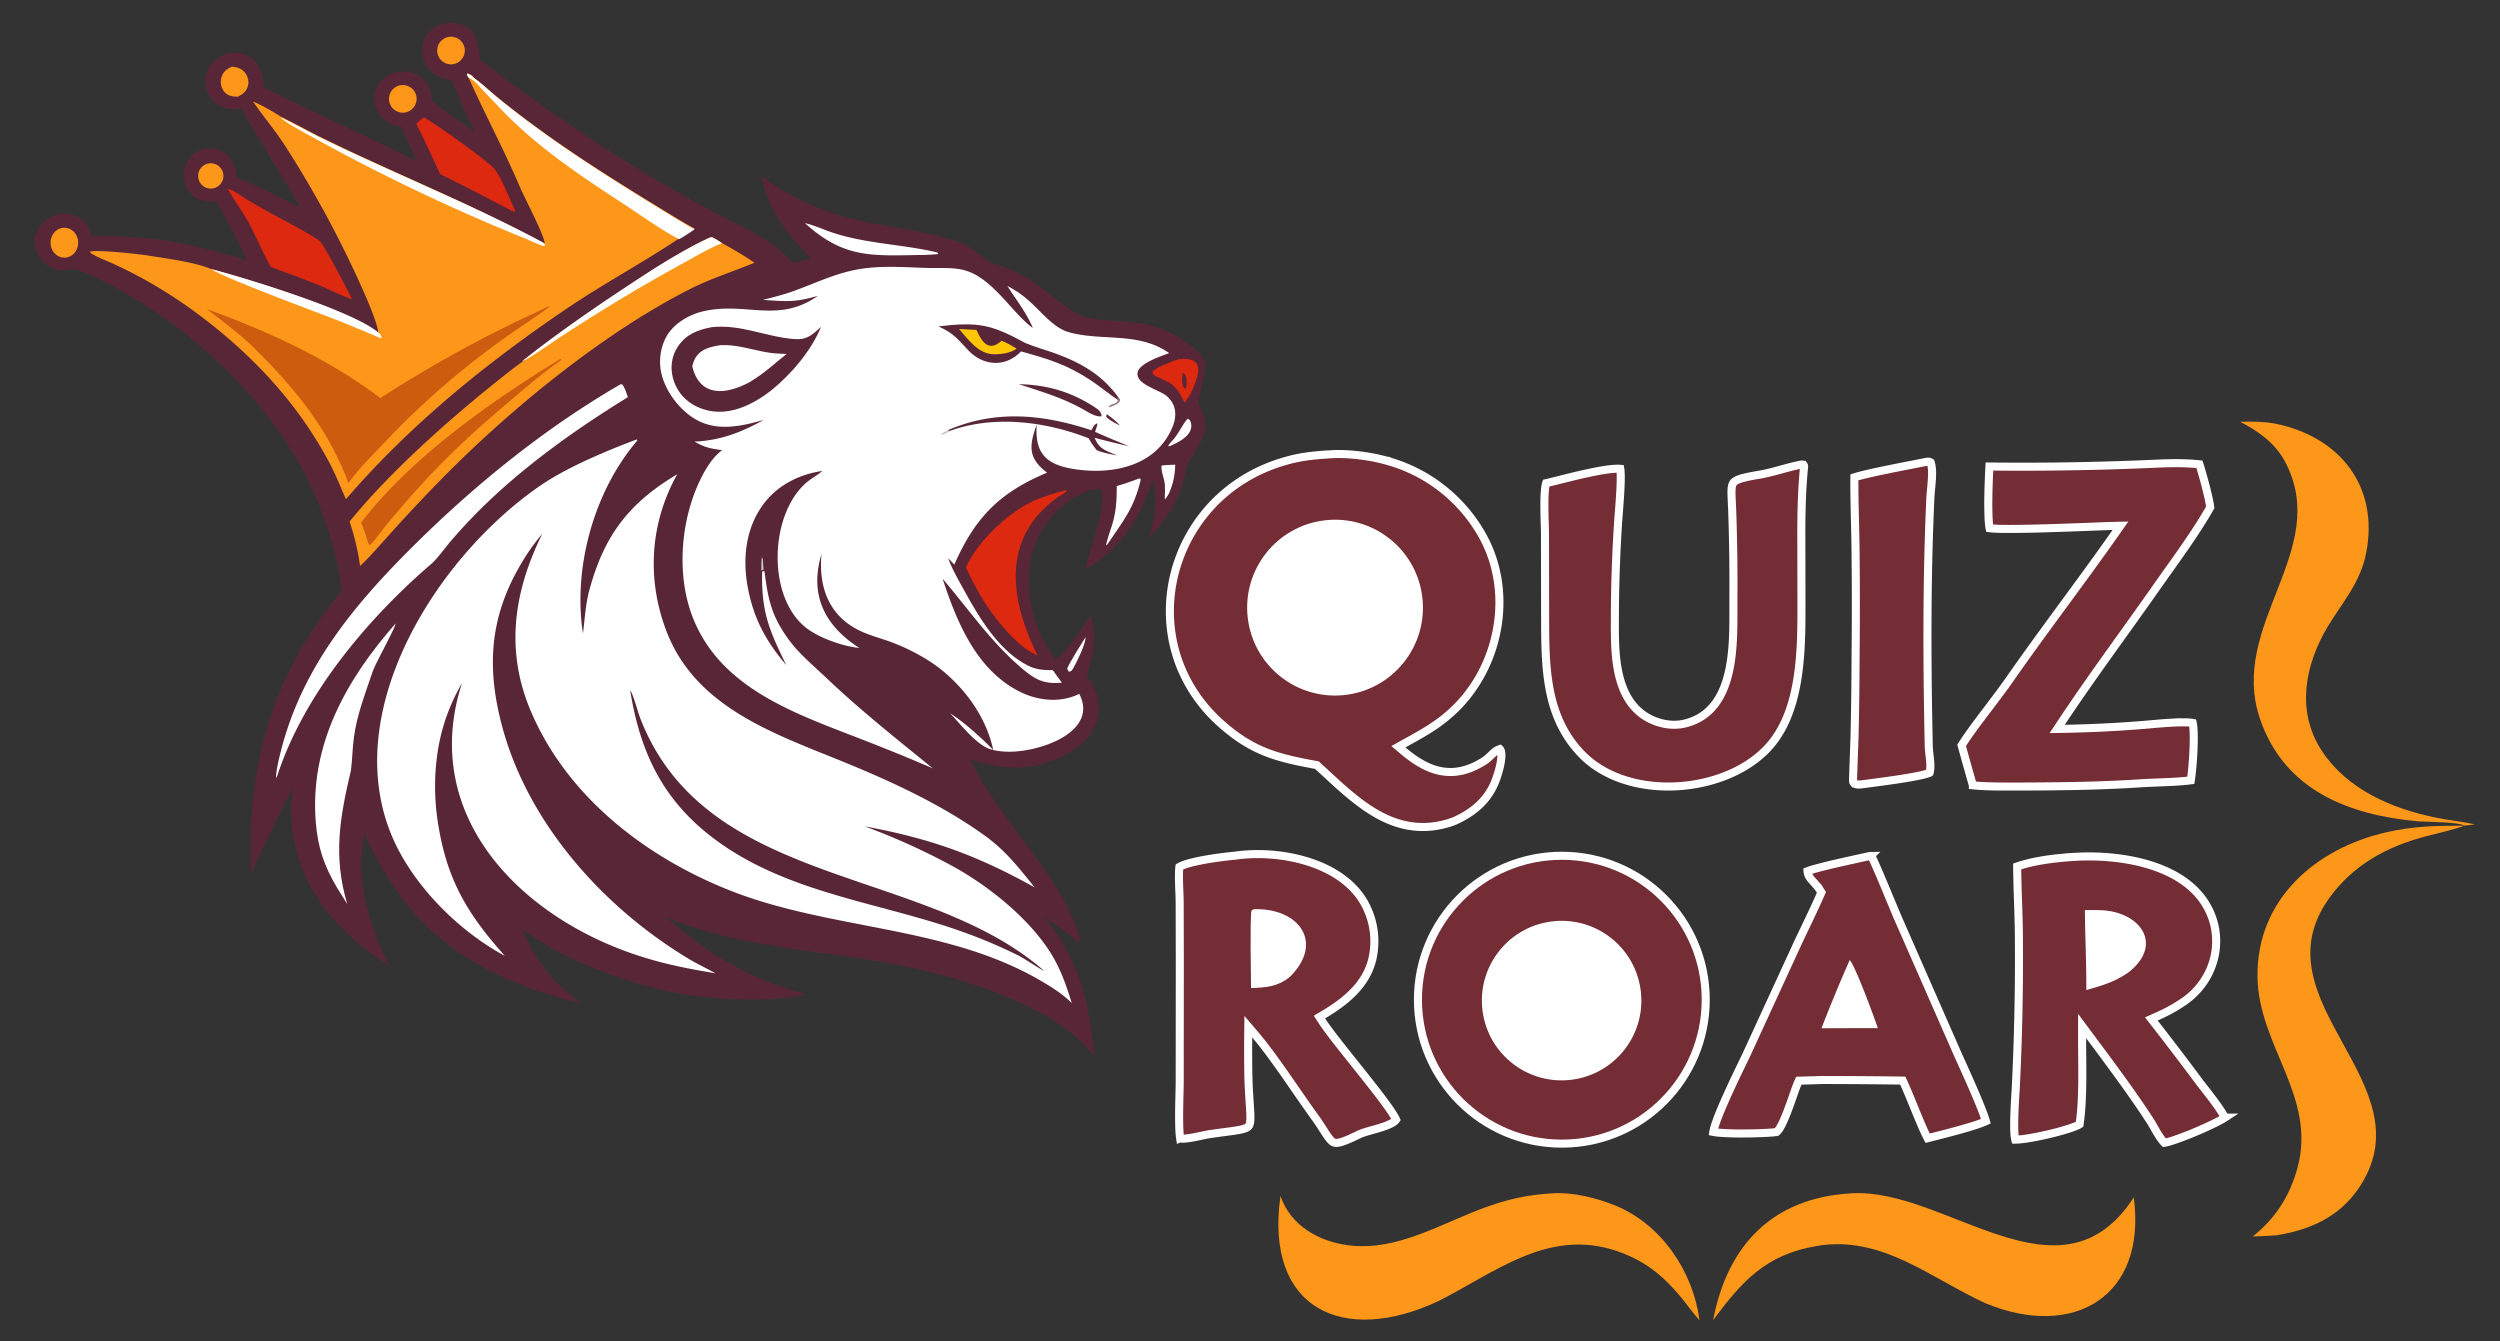
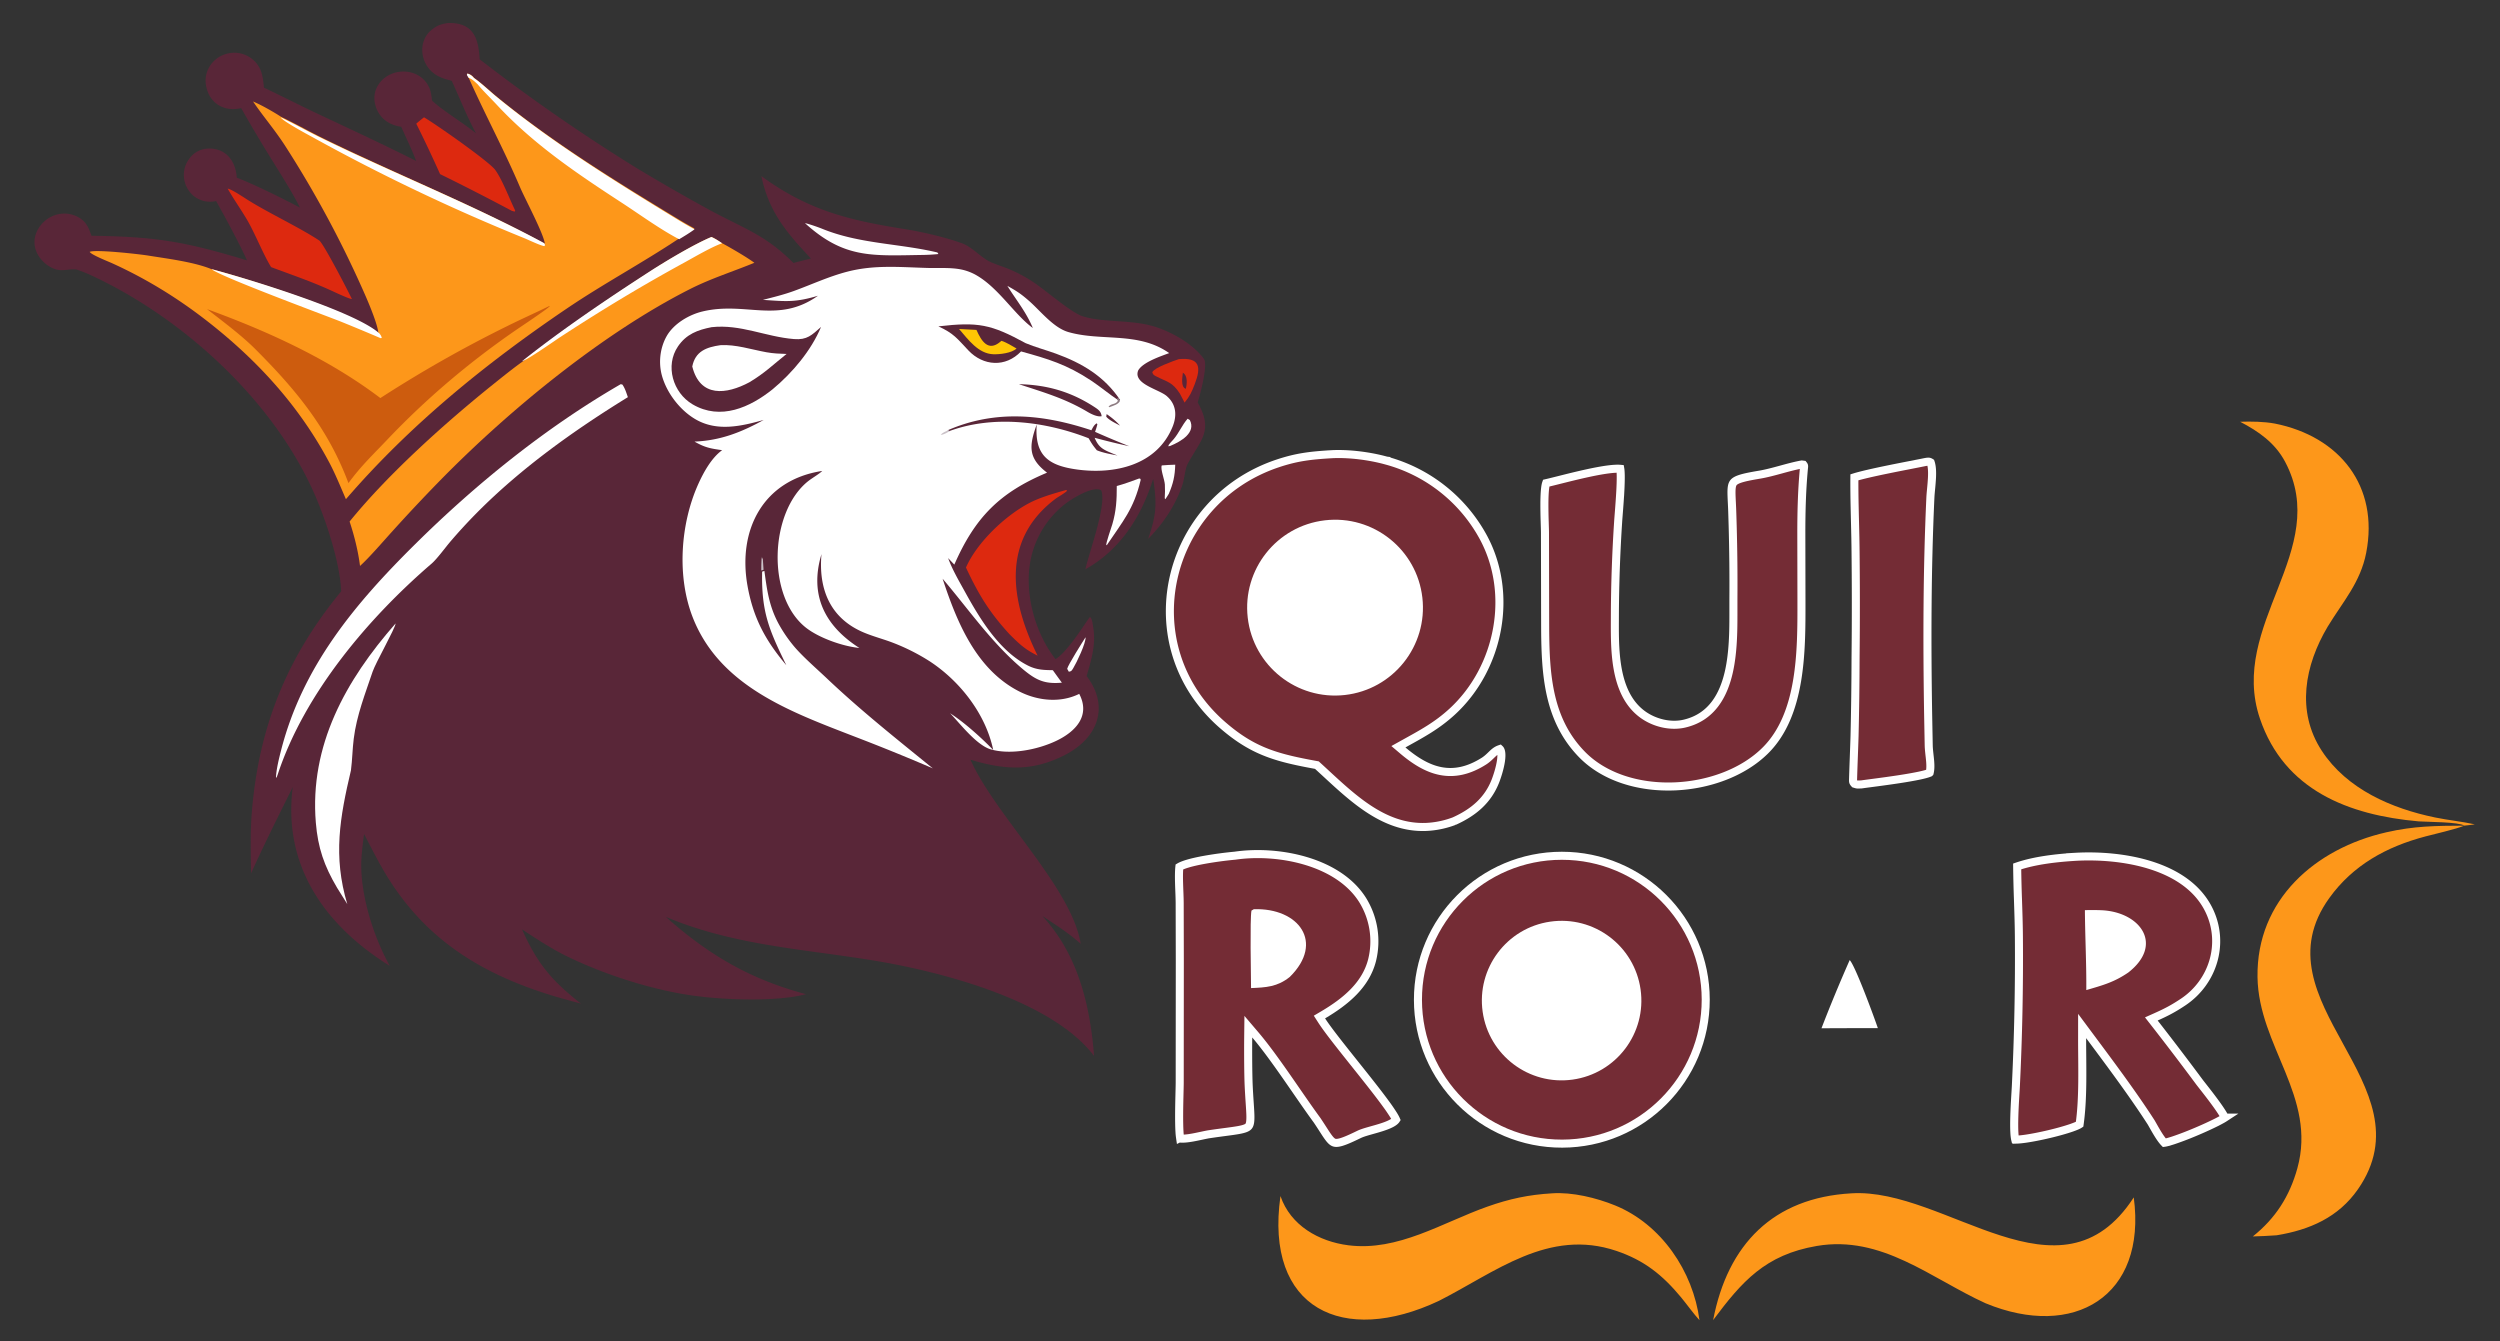
<svg xmlns="http://www.w3.org/2000/svg" width="466" height="250" fill="none">
  <rect width="100%" height="100%" fill="#333333" stroke="none" />
  <g clip-path="url(#a)">
    <path fill="#592638" d="M83.454 4.294c4.717-.147 5.748 2.732 5.952 6.753a340 340 0 0 0 29.092 20.179 373 373 0 0 0 13.696 7.872c6.448 3.51 10.329 4.559 15.718 9.924 1.005-.297 2.217-.573 3.247-.835-4.514-4.8-7.852-8.666-9.232-15.353 8.732 6.38 16.244 8.209 26.716 9.87 3.302.525 7.631 1.531 10.778 2.683 1.651.604 3.342 2.478 4.899 3.297.845.445 2.13.84 3.057 1.2a26.7 26.7 0 0 1 5.342 2.775c2.249 1.505 6.946 5.6 9.028 6.274 3.757 1.216 8.87.64 13.083 1.838 3.344.95 7.519 3.272 9.584 6.139.793 1.102-.732 6.685-1.162 8.115 3.015 5.338.525 6.976-1.875 11.456-.462.863-.597 2.733-.942 3.79-1.26 3.849-3.602 7.312-6.42 10.182 1.539-4.498 1.662-6.474.938-11.212-2.163 6.973-6.103 13.244-12.638 16.868.748-3.305 3.998-12.048 2.966-14.68-1.402-.997-5.408 1.486-6.612 2.412a17.6 17.6 0 0 0-6.766 11.787c-.725 5.862 1.215 12.591 4.842 17.233 2.486-1.496 6.153-7.743 6.439-7.862.444.455.491 1.36.596 1.979.534 3.163-.372 6.036-1.234 9.043 4.408 5.796 1.978 11.649-4.097 14.735-6.106 3.103-11.246 2.753-17.553.852 4.629 10.419 18.862 23.815 20.544 34.308-2.32-2.055-4.56-3.467-7.136-5.165 6.625 7.168 8.889 16.594 9.633 26.077-8.007-10.527-29.01-15.836-41.446-17.847-13.138-2.124-25.873-2.814-38.379-8.068 8.031 7.117 15.692 11.611 26.123 14.407-5.382 1.402-14.525 1.083-20.011.395-8.019-.946-17.631-4.033-24.856-7.61-2.54-1.258-5.691-3.293-8.059-4.869 2.855 6.447 5.63 9.651 10.978 13.841-2.045-.56-4.156-1.112-6.172-1.753-12.25-3.89-22.05-9.857-29.189-20.754-1.98-3.021-3.398-5.923-5.063-9.115-.246 1.885-.569 4.329-.528 6.207.13 6.049 2.387 13.068 5.3 18.368-12.025-7.493-19.942-18.571-18.07-33.309-2.668 5.373-5.292 10.598-7.766 16.067-.05-3.691-.165-7.542.128-11.219 1.279-16.037 6.525-29.019 16.67-41.342-.194-5.114-2.669-12.745-4.72-17.552-7.591-17.797-24.811-33.554-42.232-41.51-.405-.185-2.226-.943-2.608-.96-1.49-.061-2.576.491-4.12-.173-1.39-.599-2.601-1.774-3.165-3.206a4.64 4.64 0 0 1 .082-3.596 5.78 5.78 0 0 1 3.223-3.06 5.4 5.4 0 0 1 4.3.189c1.64.813 2.16 1.982 2.687 3.586 12.078.17 17.4 1.082 29 4.593-1.407-3.142-4.053-8.004-5.755-11.059-4.895 1.025-7.893-4.682-4.697-8.285a4.43 4.43 0 0 1 3.144-1.494c3.348-.158 5.203 2.295 5.399 5.42 3.002 1.124 8.873 4.027 11.772 5.575-1.376-2.754-3.256-5.694-4.885-8.343a266 266 0 0 1-6.068-10.2c-3.196.754-5.93-.89-6.542-4.168a5.06 5.06 0 0 1 .822-3.847 5.36 5.36 0 0 1 3.683-2.247 5.27 5.27 0 0 1 4.105 1.128c1.803 1.474 1.956 3.224 2.18 5.322 3.518 1.666 7.007 3.461 10.533 5.115 5.982 2.807 11.93 5.58 17.835 8.546-.673-1.838-1.956-4.507-2.787-6.374-2.462-.34-4.32-1.8-4.88-4.301a4.57 4.57 0 0 1 .618-3.523c2.244-3.469 7.867-3.303 9.54.636.283.665.373 1.583.473 2.31 1.857 1.782 5.905 4.224 8.194 6.096-1.71-3.151-3.02-6.507-4.526-9.784-1.114-.296-1.96-.5-2.956-1.126-2.904-1.82-3.539-6.214-.728-8.426 1.003-.79 1.665-1.009 2.936-1.215" />
-     <path fill="#fff" d="m118.68 81.906.108.219c-8.078 9.442-12.014 23.688-10.127 35.955.374-2.852.456-5.399 1.232-8.228 2.793-10.188 7.445-16.157 16.335-21.446-5.047 9.078-5.713 19.411-2.055 29.106 5.535 14.671 20.767 19.43 33.979 24.88 8.808 3.633 17.792 7.859 25.536 13.455 3.897 2.837 6.199 5.91 9.182 9.569-10.881-6.064-19.558-9.146-31.687-11.384a125 125 0 0 1 15.897 7.157c6.897 3.684 14.681 9.882 18.826 16.547 1.781 2.863 2.894 6.035 3.867 9.23-1.877-1.843-4.079-3.195-6.356-4.491-17.476-9.943-38.653-9.153-57.149-16.412-15.63-6.134-30.11-17.203-37.014-32.8a36 36 0 0 1-1.257-3.173c-3.666-10.614-1.755-20.787 3.088-30.598a39 39 0 0 0-4.097 5.846c-5.788 9.897-6.317 19.327-3.313 30.336 4.93 18.062 18.964 33.628 34.844 43.14 1.583.948 3.253 1.696 4.836 2.611-4.892-.828-8.894-1.578-13.63-3.058-22.305-6.972-41.692-26.106-33.607-51.05-3.044 5.335-4.561 10.527-4.945 16.66a44 44 0 0 0 .614 10.309c1.723 10.169 5.628 16.383 12.303 23.881-8.986-4.828-17.94-13.928-21.55-23.607-8.674-23.26 9.405-51.206 28.274-64.107 5.011-3.427 12.306-6.441 17.866-8.547" />
    <path fill="#592638" d="M117.461 128.648c.645.948 1.361 3.881 1.837 5.121 12.266 31.906 52.859 27.545 75.329 47.195-.51-.152-3.816-2.37-4.731-2.823a95 95 0 0 0-9.781-4.199c-15.222-5.587-32.074-7.132-45.683-16.643-10.377-7.252-15.009-16.371-16.971-28.651" />
    <path fill="#fff" d="M142.203 55.895c1.956-.497 3.885-.969 5.782-1.659 3.369-1.225 6.452-2.682 9.93-3.59 5.077-1.327 9.87-.842 15.017-.7 2.001.055 4.159-.112 6.124.262a9.5 9.5 0 0 1 3.096 1.188c4.085 2.42 7.03 7.333 10.369 9.741-1.28-3.04-3.023-5.086-4.75-7.85 1.732.96 2.488 1.453 3.962 2.73 2.182 1.89 4.586 5.068 7.428 5.883 6.202 1.779 13.009-.143 18.776 3.918-1.678.62-4.928 1.708-5.783 3.244-1.009 2.596 4.174 3.554 5.463 4.892 1.633 1.492 1.79 3.526.958 5.576-2.924 7.202-10.823 8.95-17.847 7.981-5.384-.742-7.891-2.66-7.488-8.374-1.429 3.978-1.64 6.248 1.93 8.968-8.856 3.708-13.432 8.357-17.287 17.141l-1.156-1.219c.8 2.172 1.948 4.118 3.08 6.174 2.808 5.097 6.433 11.15 11.804 13.863 1.581.799 2.935.837 4.634.858q.836 1.17 1.687 2.329c-3.203.287-4.784-.439-7.269-2.515-5.777-4.825-10.165-11.232-14.964-16.864 2.656 8.08 6.264 16.92 14.28 21.009 3.446 1.757 7.653 2.201 11.188.456 2.142 4.096-.694 7.051-4.289 8.761-3.442 1.637-8.62 2.693-12.373 1.533-2.599-.905-5.485-4.664-7.411-6.685 2.658 1.705 5.844 4.582 8.039 6.846-1.397-6.72-6.233-12.885-11.924-16.581a38 38 0 0 0-6.998-3.491c-1.707-.636-3.506-1.108-5.182-1.812-6.322-2.655-8.485-8.137-7.905-14.615-2.298 7.621.618 13.379 7.069 17.491-3.233-.327-7.511-1.907-9.843-3.69-7.555-5.778-6.929-21.694.31-27.419.723-.571 2.083-1.35 2.604-1.89-11.004 1.673-15.782 10.973-13.934 21.378 1.067 6.01 3.348 10.232 7.238 14.828-3.2-6.557-4.671-9.893-4.504-17.44l.42-.128c.484 3.583.874 6.531 2.614 9.789a26 26 0 0 0 3.037 4.419c1.659 1.919 4.164 4.086 6.047 5.872 6.213 5.894 13.032 11.309 19.692 16.721a389 389 0 0 0-14.773-6c-11.718-4.541-24.936-9.305-29.963-22.115-2.997-7.637-2.323-17.424 1.005-24.846.988-2.205 2.475-4.917 4.468-6.35-2.203-.31-3.207-.487-5.158-1.6 4.794-.194 8.694-1.71 12.897-4.037-4.149 1.169-8.6 2.193-12.576-.047-2.949-1.662-5.449-4.895-6.373-8.153-.686-2.418-.389-5.146.819-7.34 1.308-2.377 4.198-4.087 6.799-4.695 8.005-1.875 14.016 2.353 21.451-2.914-4.243 1.27-5.908 1.06-10.267.768" />
    <path fill="#592638" d="M132.649 60.984c5.399-.59 10.039 1.786 15.341 2.218 2.476.203 3.332-.751 5.055-2.262-1.849 4.411-5.33 8.55-9.015 11.608-4.201 3.375-9.713 5.896-14.936 2.82-3.673-2.164-5.16-7.212-2.715-10.802 1.559-2.29 3.664-3.068 6.27-3.582" />
    <path fill="#fff" d="M134.288 64.34c2.842-.17 5.77.812 8.556 1.316 1.315.239 2.436.277 3.772.322-2.583 2.056-4.03 3.538-6.922 5.272-4.297 2.303-9.204 2.893-10.655-2.936.562-2.84 2.624-3.595 5.249-3.974" />
    <path fill="#592638" d="M174.914 60.832c7.448-.85 9.76-.41 16.274 3.137 1.808.756 3.821 1.288 5.648 1.954 4.911 1.79 8.992 4.22 11.946 8.619l-.312.07c-1.547-1.002-3.417-2.573-5.099-3.682-4.561-3.01-7.96-4.015-13.047-5.426-2.888 3.036-7.052 2.73-9.809-.178-2.127-2.243-2.711-3.166-5.601-4.494" />
    <path fill="#FFC604" d="M178.766 61.32q1.624.078 3.246.176c.92 2.105 2.201 4.101 4.437 2.218l.214-.182c.836.23 2.017.971 2.82 1.428-.887.863-3.159 1.116-4.33 1.073-2.805-.105-4.688-2.749-6.387-4.713" />
    <path fill="#592638" d="M176.625 80.211c8.905-3.887 17.825-2.998 26.807-.012.329-.579.448-.928.988-1.294l.131.177c-.125.53-.252.896-.431 1.414a165 165 0 0 0 6.373 2.678 129 129 0 0 1-6.453-1.572c.83 2.025 1.831 2.304 3.93 3.168q.17.07.341.137c-1.293-.257-2.647-.475-3.858-.976-.731-.893-.958-1.241-1.53-2.24-7.972-3.11-17.634-4.388-25.941-1.347l-.05.024zm13.289-8.601c5.245.12 9.766 1.395 14.246 4.36.696.46 1.084.824 1.187 1.611-.82.177-1.992-.43-2.691-.845-4.224-2.503-8.15-3.607-12.742-5.127m16.364 5.579c.847.564 1.815 1.367 2.497 2.144-.753-.404-2.08-1.021-2.572-1.68z" />
    <path fill="#8D7B81" d="m208.49 74.188.286.528c-.312.684-1.26.902-1.988 1.187l-.155-.065c.442-.696 1.269-.355 1.722-1.101-.052-.223-.049-.279-.143-.484z" />
    <path fill="#CAC1C7" d="M177.051 80.345c-.443.255-1.243.765-1.715.693.393-.425.904-.606 1.427-.85z" />
    <path fill="#FD971A" d="m87.358 14.482-.304-.533.074-.23c.434.057.977.444 1.22.795l.126.09c1.438 1.03 2.828 2.372 4.214 3.502 10.432 8.5 21.964 15.599 33.451 22.578a73 73 0 0 0 3.329 1.916c-.974.706-1.834 1.219-2.868 1.84-6.76 4.508-14.094 8.44-20.831 12.995C90.617 67.68 76.445 79.173 64.479 93.05c-.95-2.188-1.992-4.752-3.093-6.823-5.642-10.62-13.542-19.234-23.029-26.581-5.419-4.198-11.24-7.763-17.49-10.593-.756-.342-3.915-1.585-4.148-2.11 1.097-.484 9.172.419 10.862.69 3.48.56 8.287 1.157 11.57 2.426l.271.108c6.453 1.714 26.758 7.977 31.118 12.11-.017-1.495-1.704-5.506-2.336-6.966a199.5 199.5 0 0 0-15.09-28.185c-1.956-3.017-4.025-5.377-5.944-8.208 1.522.63 3.862 1.967 5.243 2.869 2.341 1.112 4.685 2.427 7.012 3.602a351 351 0 0 0 9.276 4.408c10.89 5.035 22.33 9.91 32.865 15.642-.25-1.939-3.71-8.373-4.65-10.584-2.915-6.859-6.538-13.566-9.558-20.373" />
    <path fill="#fff" d="m87.327 14.485-.304-.535.075-.231c.433.057.977.446 1.22.8l.126.089c1.44 1.035 2.83 2.384 4.217 3.52 10.439 8.542 21.979 15.677 33.473 22.691a73 73 0 0 0 3.331 1.926c-.974.71-1.835 1.225-2.87 1.849-3.505-1.815-7.299-4.59-10.607-6.745-8.443-5.501-16.52-10.926-23.426-18.36-1.115-1.2-2.505-2.528-3.537-3.786-.653-.59-.88-.866-1.698-1.218m-35.022 7.382c2.34 1.104 4.684 2.408 7.01 3.574q4.605 2.254 9.274 4.373c10.89 4.995 22.326 9.832 32.859 15.518l.158.356-.148.193c-.827-.139-2.833-1.117-3.743-1.49a364 364 0 0 1-39.507-18.85c-.988-.543-5.436-2.915-5.903-3.674M39.438 50.172c6.493 1.7 26.926 7.913 31.313 12.013.276.384.285.364.41.811l-.215.04q-3.705-1.588-7.441-3.1c-3.439-1.351-22.583-8.437-24.068-9.764" />
    <path fill="#CD5C0E" d="m102.415 57.031.048.038c-.002.254-5.487 3.903-6.271 4.442-8.686 5.975-16.717 12.77-23.998 20.434-2.64 2.777-4.936 4.944-7.242 8.105-3.807-10.2-9.866-17.488-17.38-24.994-2.55-2.552-6.107-5.2-8.986-7.438 11.27 4.104 22.677 9.28 32.314 16.582a233 233 0 0 1 23.515-13.35c2.633-1.315 5.345-2.52 8-3.82" />
    <path fill="#FD971A" d="M132.635 44.172c.807.375 1.251.685 1.98 1.17 1.566.84 4.578 2.589 6.001 3.64-3.985 1.642-8.059 2.914-11.915 4.859-16.164 8.152-33.494 22.357-46.191 35.233a320 320 0 0 0-9.464 10.059c-1.627 1.791-4.233 4.831-5.939 6.36-.34-2.725-1.067-5.661-1.943-8.276 7.222-8.91 18.005-18.56 26.967-25.74 1.505-1.205 3.918-3.155 5.487-4.218 7.329-5.86 15.829-11.629 23.705-16.74 2.881-1.87 8.169-5.042 11.312-6.347" />
    <path fill="#fff" d="M132.613 44.172c.814.377 1.261.687 1.997 1.174-1.841.622-5.006 2.469-6.824 3.472a328 328 0 0 0-13.756 7.942 373 373 0 0 0-9.744 6.17c-1.082.718-6.235 4.329-6.974 4.398 7.389-5.878 15.958-11.663 23.898-16.79 2.904-1.875 8.234-5.058 11.403-6.366" />
-     <path fill="#CD5C0E" d="m104.487 66.898.115.085-.09.191c-3.828 2.714-7.08 5.546-10.627 8.563-5.157 4.385-9.777 8.608-14.402 13.57a190 190 0 0 0-7.626 8.754c-.514.622-2.504 3.429-3.029 3.572l-.219-.484c-.406-1.362-.786-2.39-1.304-3.72 9.22-12.069 24.27-22.691 37.182-30.53" />
    <path fill="#fff" d="m115.709 71.61.308.076c.505.734.719 1.504 1.02 2.347-10.016 6.166-19.946 13.252-28.23 21.634a101 101 0 0 0-4.898 5.331c-.92 1.089-2.457 3.2-3.47 4.071-11.82 10.172-23.662 24.162-28.65 39.231l-.232.637-.112-.017c.045-1.49.584-3.637.956-5.088 3.996-15.582 13.684-27.211 24.952-38.365 11.4-11.285 24.354-21.757 38.356-29.858" />
    <path fill="#fff" d="M73.739 116.211c-.054.91-3.71 7.286-4.286 8.999-1.37 4.083-2.967 8.104-3.514 12.47-.249 1.982-.264 3.939-.523 5.913-2.056 8.739-3.372 15.971-.68 24.934l-1.92-3.074c-2.393-4.063-3.554-7.405-3.944-12.097-1.197-14.401 5.553-26.527 14.867-37.145" />
    <path fill="#DD290F" d="m198.726 91.336.192.127c-.297.384-1.665 1.135-2.169 1.513-10.323 7.759-8.295 19.249-3.338 29.235-2.334-1.141-3.338-2.112-5.199-3.949-3.792-4.126-5.8-7.43-8.157-12.47 2.05-4.686 7.345-9.712 11.865-12.056 2.02-1.049 4.603-1.78 6.806-2.4M42.445 35.164c.757.118 2.964 1.617 3.735 2.1 4.011 2.517 9.545 5.074 13.33 7.568.775.51 5.554 9.746 6.085 10.915-.612-.06-3.146-1.262-3.9-1.608-3.655-1.676-7.396-2.94-11.156-4.347-1.45-2.32-2.998-6.292-4.504-8.851-1.161-1.974-2.51-3.848-3.59-5.777m36.589-13.297c2.15 1.244 12.156 8.257 13.274 9.802 1.332 1.839 2.66 5.393 3.72 7.568l-.093.212-.531-.147a445 445 0 0 0-13.372-6.846 250 250 0 0 0-4.438-9.396c.404-.385.994-.834 1.44-1.193" />
    <path fill="#fff" d="M150.047 41.594c.737.136 2.569.79 3.26 1.071 6.786 2.76 14.023 2.699 21.058 4.31.399.09.389.057.547.379a34 34 0 0 1-2.74.165c-9.608.14-14.772.751-22.125-5.925" />
    <path fill="#DD290F" d="M219.724 66.943c3.931-.357 4.221 1.45 2.975 4.662-.576 1.484-.884 2.193-1.894 3.44l-.87-1.663c-1.432-2.22-2.282-2.121-4.492-3.266-.458-.238-.534-.338-.662-.74.461-.879 3.904-2.076 4.943-2.433" />
    <path fill="#592638" d="M220.487 69.469c.953.582.762 2.176.546 3.002-1.005-.326-.624-2.234-.546-3.002" />
    <path fill="#fff" d="m212.323 89.195.198.019.113.207c-1.288 5.51-3.426 7.853-6.298 12.162l-.123.048c-.126-.274.962-3.354 1.125-3.91.726-2.454.838-4.573.829-7.127 1.45-.402 2.743-.884 4.156-1.399" />
-     <path fill="#FD971A" d="M83.228 6.987a2.572 2.572 0 1 1 1.594 4.89 2.572 2.572 0 0 1-1.594-4.89m-40.026 5.451c1.207.045 2.362.55 2.898 1.858a2.73 2.73 0 0 1 .052 1.916c-.344.98-.98 1.385-1.782 1.79-1.253.077-2.458-.28-3.011-1.679a2.88 2.88 0 0 1-.01-2.097c.395-1.03.994-1.364 1.853-1.789M11.127 42.62a2.41 2.41 0 0 1 2.345.333c.686.518 1.096 1.363 1.102 2.268.008 1.211-.707 2.289-1.769 2.667-1.335.475-2.775-.299-3.234-1.739-.458-1.44.235-3.012 1.556-3.53m63.365-26.695a2.572 2.572 0 1 1 1.066 5.031 2.572 2.572 0 0 1-1.066-5.031M38.903 30.468a2.358 2.358 0 1 1 .644 4.67 2.358 2.358 0 0 1-.644-4.67" />
    <path fill="#fff" d="M216.557 86.755c.76-.082 1.728-.102 2.507-.138-.06 2.106-.375 3.508-1.203 5.441l-.631.991-.123-.174c.05-.92.074-1.624.025-2.548-.051-.937-.874-2.904-.575-3.572m4.817-8.708c.103.043.31.186.412.252 1.178 2.322-1.584 3.974-3.672 4.83l-.333.064c-.009-.344.593-.87.918-1.244 1.051-1.209 1.632-2.719 2.675-3.902m-19.025 40.734c.084 1.076-1.656 4.723-2.28 5.737-.348.565-.338.593-.838.695l-.309-.542c.109-.652 2.944-5.147 3.427-5.89" />
    <path fill="#CAC1C7" d="M141.901 106.346c-.012-.749.021-1.427.053-2.173l.223-.11-.018-.099-.209.255.088-.446c-.044.144.092.344.18.553l-.03-.205.139 2.088z" />
    <path fill="#742C35" stroke="#fff" stroke-width="1.5" d="M248.113 84.67c3.227-.186 7.188.317 10.302 1.185l.006.001a29.25 29.25 0 0 1 17.516 13.312l.368.639c5.965 10.638 3.258 24.685-5.616 32.845-2.862 2.632-5.608 4.088-9.079 6.013l-.949.527.828.702c2.259 1.911 4.564 3.355 7.066 3.836 2.534.488 5.173-.032 8.044-1.849.724-.459 1.265-1.056 1.688-1.445.382-.351.755-.633 1.284-.81.088.082.17.227.228.493.093.43.08 1.029-.022 1.725-.201 1.378-.706 2.882-.979 3.605-1.393 3.683-4.096 5.969-7.729 7.609a17 17 0 0 1-4.519 1.035l-.661.046c-4.119.173-7.681-1.287-10.976-3.495-3.315-2.223-6.291-5.15-9.286-7.88l-.159-.145-.211-.039-1.34-.249c-6.534-1.249-10.725-2.585-15.993-7.151-17.089-14.814-10.87-41.743 10.245-48.801 3.562-1.191 6.173-1.481 9.944-1.708Z" />
    <path fill="#fff" d="M246.964 96.986c8.999-1.045 17.138 5.415 18.166 14.418s-5.445 17.132-14.448 18.144c-8.98 1.009-17.081-5.445-18.106-14.425s5.412-17.095 14.388-18.137" />
    <path fill="#742C35" stroke="#fff" stroke-width="1.5" d="M291.132 159.516c14.797.003 26.797 11.993 26.816 26.795s-11.951 26.822-26.749 26.863c-14.828.04-26.875-11.962-26.894-26.795s11.998-26.866 26.827-26.863Z" />
    <path fill="#fff" d="M288.941 171.798c8.149-1.188 15.71 4.476 16.863 12.631s-4.542 15.695-12.699 16.814c-8.11 1.112-15.592-4.543-16.738-12.65s4.475-15.614 12.574-16.795" />
    <path fill="#742C35" stroke="#fff" stroke-width="1.5" d="M336.155 86.618c.052.064.08.106.097.143s.043.105.025.287c-.415 4.2-.511 8.38-.509 12.571v.001l.023 12.367c.007 4.685.022 9.974-.823 14.959s-2.536 9.575-5.874 12.912h-.001c-4.119 4.12-10.563 6.499-17.083 6.731s-12.973-1.687-17.153-5.98c-6.242-6.411-6.781-14.744-6.838-23.33l-.01-3.69-.026-14.216c.004-.378-.026-1.189-.054-2.146a99 99 0 0 1-.053-3.287c.005-1.138.043-2.21.144-3 .05-.401.113-.689.176-.866l.004-.01c.754-.173 1.821-.444 3.026-.746 1.328-.333 2.839-.706 4.333-1.037 1.496-.331 2.961-.617 4.201-.777.981-.127 1.748-.164 2.262-.116q.012.067.022.15c.034.288.053.66.06 1.099.013.877-.025 1.97-.087 3.1a156 156 0 0 1-.225 3.278c-.076.985-.145 1.83-.175 2.323a285 285 0 0 0-.603 17.434v.002c-.002 2.836-.091 6.45.506 9.816.596 3.369 1.903 6.64 4.81 8.68 2.112 1.482 5.035 2.216 7.626 1.618 5.115-1.181 7.364-5.317 8.351-9.862.736-3.393.802-7.158.801-10.351v-2.968q.05-6.87-.14-13.737l-.059-1.962c-.021-.85-.057-1.6-.089-2.257-.032-.663-.06-1.222-.068-1.708-.016-1 .062-1.54.253-1.897.165-.307.476-.586 1.267-.862.809-.282 1.988-.517 3.742-.811 1.268-.213 2.644-.59 3.991-.957 1.324-.362 2.626-.716 3.853-.937zm-105.918 72.876c4.019-.581 8.87-.319 13.281 1.02 4.413 1.339 8.305 3.731 10.531 7.342v.001a14.6 14.6 0 0 1 1.707 11.116c-1.184 4.649-4.959 7.74-9.139 10.206l-.671.396.421.655c1.37 2.133 4.756 6.285 7.824 10.149 1.546 1.946 3.02 3.83 4.147 5.379a35 35 0 0 1 1.381 2.015c.256.413.421.724.514.938-.104.161-.313.362-.698.588-.51.3-1.194.568-1.964.817-.767.249-1.565.463-2.311.676-.718.205-1.425.418-1.916.657-1.508.733-2.548 1.196-3.326 1.426-.768.227-1.159.188-1.438.061-.316-.145-.648-.471-1.149-1.187-.244-.348-.508-.76-.823-1.249-.312-.485-.668-1.04-1.085-1.657l-.008-.012-.009-.013c-3.414-4.649-7.863-11.623-11.52-15.918l-1.298-1.524-.023 2.002c-.028 2.432-.008 6.895.088 8.976.057 1.235.127 2.293.187 3.196.061.908.111 1.646.128 2.262.037 1.288-.087 1.809-.313 2.096-.22.28-.678.514-1.924.738-1.228.222-2.898.394-5.383.763-.403.06-.902.166-1.419.277-.526.112-1.087.234-1.648.336-.562.103-1.106.182-1.594.212-.305.02-.571.015-.795-.005l-.022-.122a12 12 0 0 1-.113-1.127c-.056-.918-.071-2.089-.066-3.3.005-1.209.031-2.444.057-3.488.025-1.035.049-1.899.05-2.34v-.002l.018-22.699v-.001l-.025-10.842c-.004-1.035-.077-2.38-.113-3.631-.032-1.143-.034-2.227.057-3.083.318-.19.843-.404 1.568-.619.888-.264 1.969-.499 3.088-.703a70 70 0 0 1 5.704-.773l.022-.002z" />
    <path fill="#fff" d="M233.708 169.478c8.369-.286 13.242 6.188 6.708 12.623-2.313 1.858-4.429 1.96-7.221 2.078-.019-2.315-.224-12.881.077-14.444z" />
    <path fill="#742C35" stroke="#fff" stroke-width="1.5" d="M386.847 159.709c4.392-.246 9.656.132 14.323 1.66 4.67 1.53 8.653 4.18 10.656 8.42 2.89 6.118.686 13.278-4.889 16.995-1.788 1.191-3.072 1.871-5.054 2.757l-.875.391.59.756a554 554 0 0 1 8.343 10.962l.003.004c.439.583 1.687 2.127 2.88 3.751.587.799 1.13 1.578 1.511 2.207q.26.433.388.715a9 9 0 0 1-.4.246c-.38.22-.863.476-1.42.751a68 68 0 0 1-3.875 1.749 58 58 0 0 1-3.85 1.467c-.55.182-1.018.32-1.376.402a4 4 0 0 1-.373.07c-.361-.369-.764-.934-1.174-1.594-.48-.772-.907-1.562-1.277-2.2l-.01-.016-.009-.014-.66-1.012c-3.341-5.07-7.255-10.292-10.84-15.114l-1.35-1.816-.002 2.263c-.004 5.228.239 11.072-.468 16.059q-.069.047-.199.116c-.295.154-.739.336-1.305.533-1.126.392-2.64.813-4.199 1.182-1.558.37-3.14.682-4.397.862-.63.09-1.164.144-1.564.157a5 5 0 0 1-.338-.002 3 3 0 0 1-.038-.178 9 9 0 0 1-.116-1.078c-.05-.875-.045-1.976-.012-3.12.066-2.299.241-4.648.287-5.62.453-9.308.641-18.627.562-27.945-.019-2.266-.097-4.533-.171-6.784a253 253 0 0 1-.148-6.187c3.298-1.131 7.319-1.578 10.847-1.794z" />
    <path fill="#fff" d="M388.625 169.655a42 42 0 0 1 3.204.018c7.17.377 11.532 6.423 4.882 11.606-2.675 1.826-4.773 2.379-7.826 3.272.042-4.921-.228-9.945-.26-14.896" />
-     <path fill="#742C35" stroke="#fff" stroke-width="1.5" d="M402.656 86.394c2.68-.087 4.758-.104 7.317.15.307.956.739 2.44 1.129 3.934.424 1.63.779 3.2.888 4.093-2.893 5.095-6.734 10.212-10.153 15.09-5.86 8.361-11.912 16.471-17.588 25.025l-.79 1.19 1.429-.025q7.138-.13 14.256-.695l.001.001c1.101-.081 3.197-.3 5.299-.427a39 39 0 0 1 2.887-.084c.614.011 1.079.05 1.39.107q.035.153.069.383c.05.353.084.794.105 1.302.04 1.017.02 2.259-.037 3.523-.098 2.172-.305 4.335-.489 5.487-2.777.367-6.579.375-9.453.565-6.327.417-12.566.536-18.893.581l-2.716.015c-2.684-.008-6.92.07-9.56-.228a459 459 0 0 1-2.1-7.461c1.224-1.904 2.712-3.911 4.243-5.934 1.598-2.111 3.245-4.244 4.646-6.255 3.211-4.608 6.561-9.185 9.919-13.762 3.356-4.575 6.72-9.152 9.949-13.752l.854-1.215-1.485.034c-1.448.034-7.155.29-12.516.442-2.699.077-5.328.128-7.339.114a42 42 0 0 1-2.459-.073 9 9 0 0 1-.602-.062c-.081-.43-.146-1.084-.186-1.923a64 64 0 0 1-.045-3.742c.028-2.221.128-4.477.205-5.832a549 549 0 0 0 31.826-.566zm-54.004 73.168c.034 0 .079.002.182.028q.077.145.186.367c.156.322.35.745.571 1.242.441.993.982 2.263 1.531 3.57 1.094 2.601 2.229 5.37 2.649 6.334v.001l10.934 24.912v.001c.662 1.497 1.917 4.222 3.094 6.935 1.041 2.4 1.975 4.692 2.372 6.04l-.184.086c-.324.144-.747.305-1.249.478-1.001.344-2.267.72-3.576 1.084-2.242.623-4.564 1.2-5.851 1.526-.558-1.05-1.28-2.741-2.031-4.563-.862-2.094-1.751-4.331-2.411-5.752l-.198-.428-.473-.006-3.594-.042q-5.39-.055-10.783-.063h-.022l-4.023.116-.475.013-.191.437c-.236.54-.54 1.408-.877 2.366a98 98 0 0 1-1.129 3.108c-.407 1.043-.822 1.999-1.221 2.701a4.6 4.6 0 0 1-.538.783c-.121.132-.188.167-.199.174-.813.136-3.564.267-6.337.27a58 58 0 0 1-3.831-.102 16 16 0 0 1-1.376-.142 5 5 0 0 1-.243-.044q.02-.13.059-.303c.095-.428.268-.987.504-1.647.471-1.317 1.169-2.965 1.927-4.651 1.521-3.388 3.222-6.806 3.768-7.981l.002-.003 9.152-19.907c1.493-3.233 3.146-6.5 4.584-9.802l.158-.359-.207-.334a9 9 0 0 0-.942-1.237c-.322-.364-.573-.622-.81-.917-.348-.434-.582-.853-.627-1.467q.086-.034.191-.072c.315-.112.731-.24 1.227-.379a85 85 0 0 1 3.548-.892c2.534-.592 5.306-1.178 6.192-1.39q.113-.018.201-.034l.177-.031c.101-.017.152-.023.189-.024Z" />
    <path fill="#fff" d="M344.782 178.961c1.006.958 4.644 10.87 5.25 12.687l-4.927-.001-5.582.022a287 287 0 0 1 5.259-12.708" />
    <path fill="#742C35" stroke="#fff" stroke-width="1.5" d="M359.56 86.063c.074.01.167.037.321.136.253.742.296 1.775.233 2.957a46 46 0 0 1-.151 1.889c-.058.615-.117 1.224-.142 1.766-.614 13.437-.634 26.925-.416 40.369l.108 5.758c.018.884.188 2.009.262 2.907.071.854.07 1.599-.087 2.201a5 5 0 0 1-.437.158c-.36.113-.827.23-1.378.35-1.1.238-2.485.475-3.916.694-2.852.437-5.745.788-6.99.968-.481.018-.624.028-.771.013-.108-.012-.222-.04-.518-.132a1.4 1.4 0 0 1-.209-.273c-.031-.058-.069-.155-.062-.41.075-2.755.199-5.477.28-8.241v-.005q.171-7.258.189-14.518.113-10.34-.011-20.68v-.001l-.028-1.703c-.075-3.789-.21-7.53-.18-11.293 1.322-.412 3.651-.932 6.097-1.436 1.378-.284 2.773-.558 4.015-.8 1.238-.243 2.327-.455 3.085-.61.401-.071.575-.084.706-.064Z" />
    <path fill="#FD971A" d="M289.304 222.436c3.772-.258 8.242.832 11.72 2.243 8.627 3.498 14.575 12.285 15.758 21.402-1.017-1.087-2.42-3.043-3.436-4.267-3.475-4.186-6.876-6.897-12.041-8.646-12.661-4.286-22.604 4-33.105 9.317-17.779 8.388-32.52 1.571-29.521-19.539 1.872 5.486 7.163 8.483 12.681 9.177 9.249 1.163 17.477-4.226 25.854-7.197 4.125-1.463 7.723-2.235 12.09-2.49m130.618 8.037c4.233-3.373 6.874-7.507 8.312-12.728 3.663-13.299-7.251-22.742-7.435-35.633-.204-14.389 10.748-23.956 24.026-26.975 5.124-1.182 9.346-1.213 14.541-1.239-1.605.669-5.466 1.531-7.309 2.025-7.206 1.905-13.457 5.331-17.864 11.453-14.005 19.455 18.938 34.734 5.324 54.308-3.638 5.229-8.995 7.571-15.155 8.574-1.48.124-2.957.162-4.44.215m-74.808-8.036c17.58-1.092 38.978 21.813 52.62.759 2.459 18.482-11.218 26.536-27.633 19.73-10.172-4.631-19.346-12.751-31.461-10.677-9.595 1.643-13.948 6.625-19.312 13.82 2.711-14.143 11.214-22.815 25.786-23.632m72.448-143.821c2.083-.07 4.428-.038 6.482.34 12.066 2.414 19.433 11.652 17.018 24.084-1.076 5.539-4.33 9.086-7.176 13.761-4.271 7.187-5.931 15.757-1.106 23.146 4.675 7.158 13.033 10.766 21.131 12.433 2.448.504 4.984.754 7.393 1.276-.492.066-1.483.224-1.937.241-1.043-.696-6.875-.676-8.509-.789-13.133-1.16-25.08-5.85-29.598-19.135-5.966-17.542 13.392-31.422 4.698-47.869-1.883-3.562-4.96-5.693-8.396-7.488" />
  </g>
  <defs>
    <clipPath id="a">
      <path fill="#fff" d="M0 0h466v250H0z" />
    </clipPath>
  </defs>
</svg>